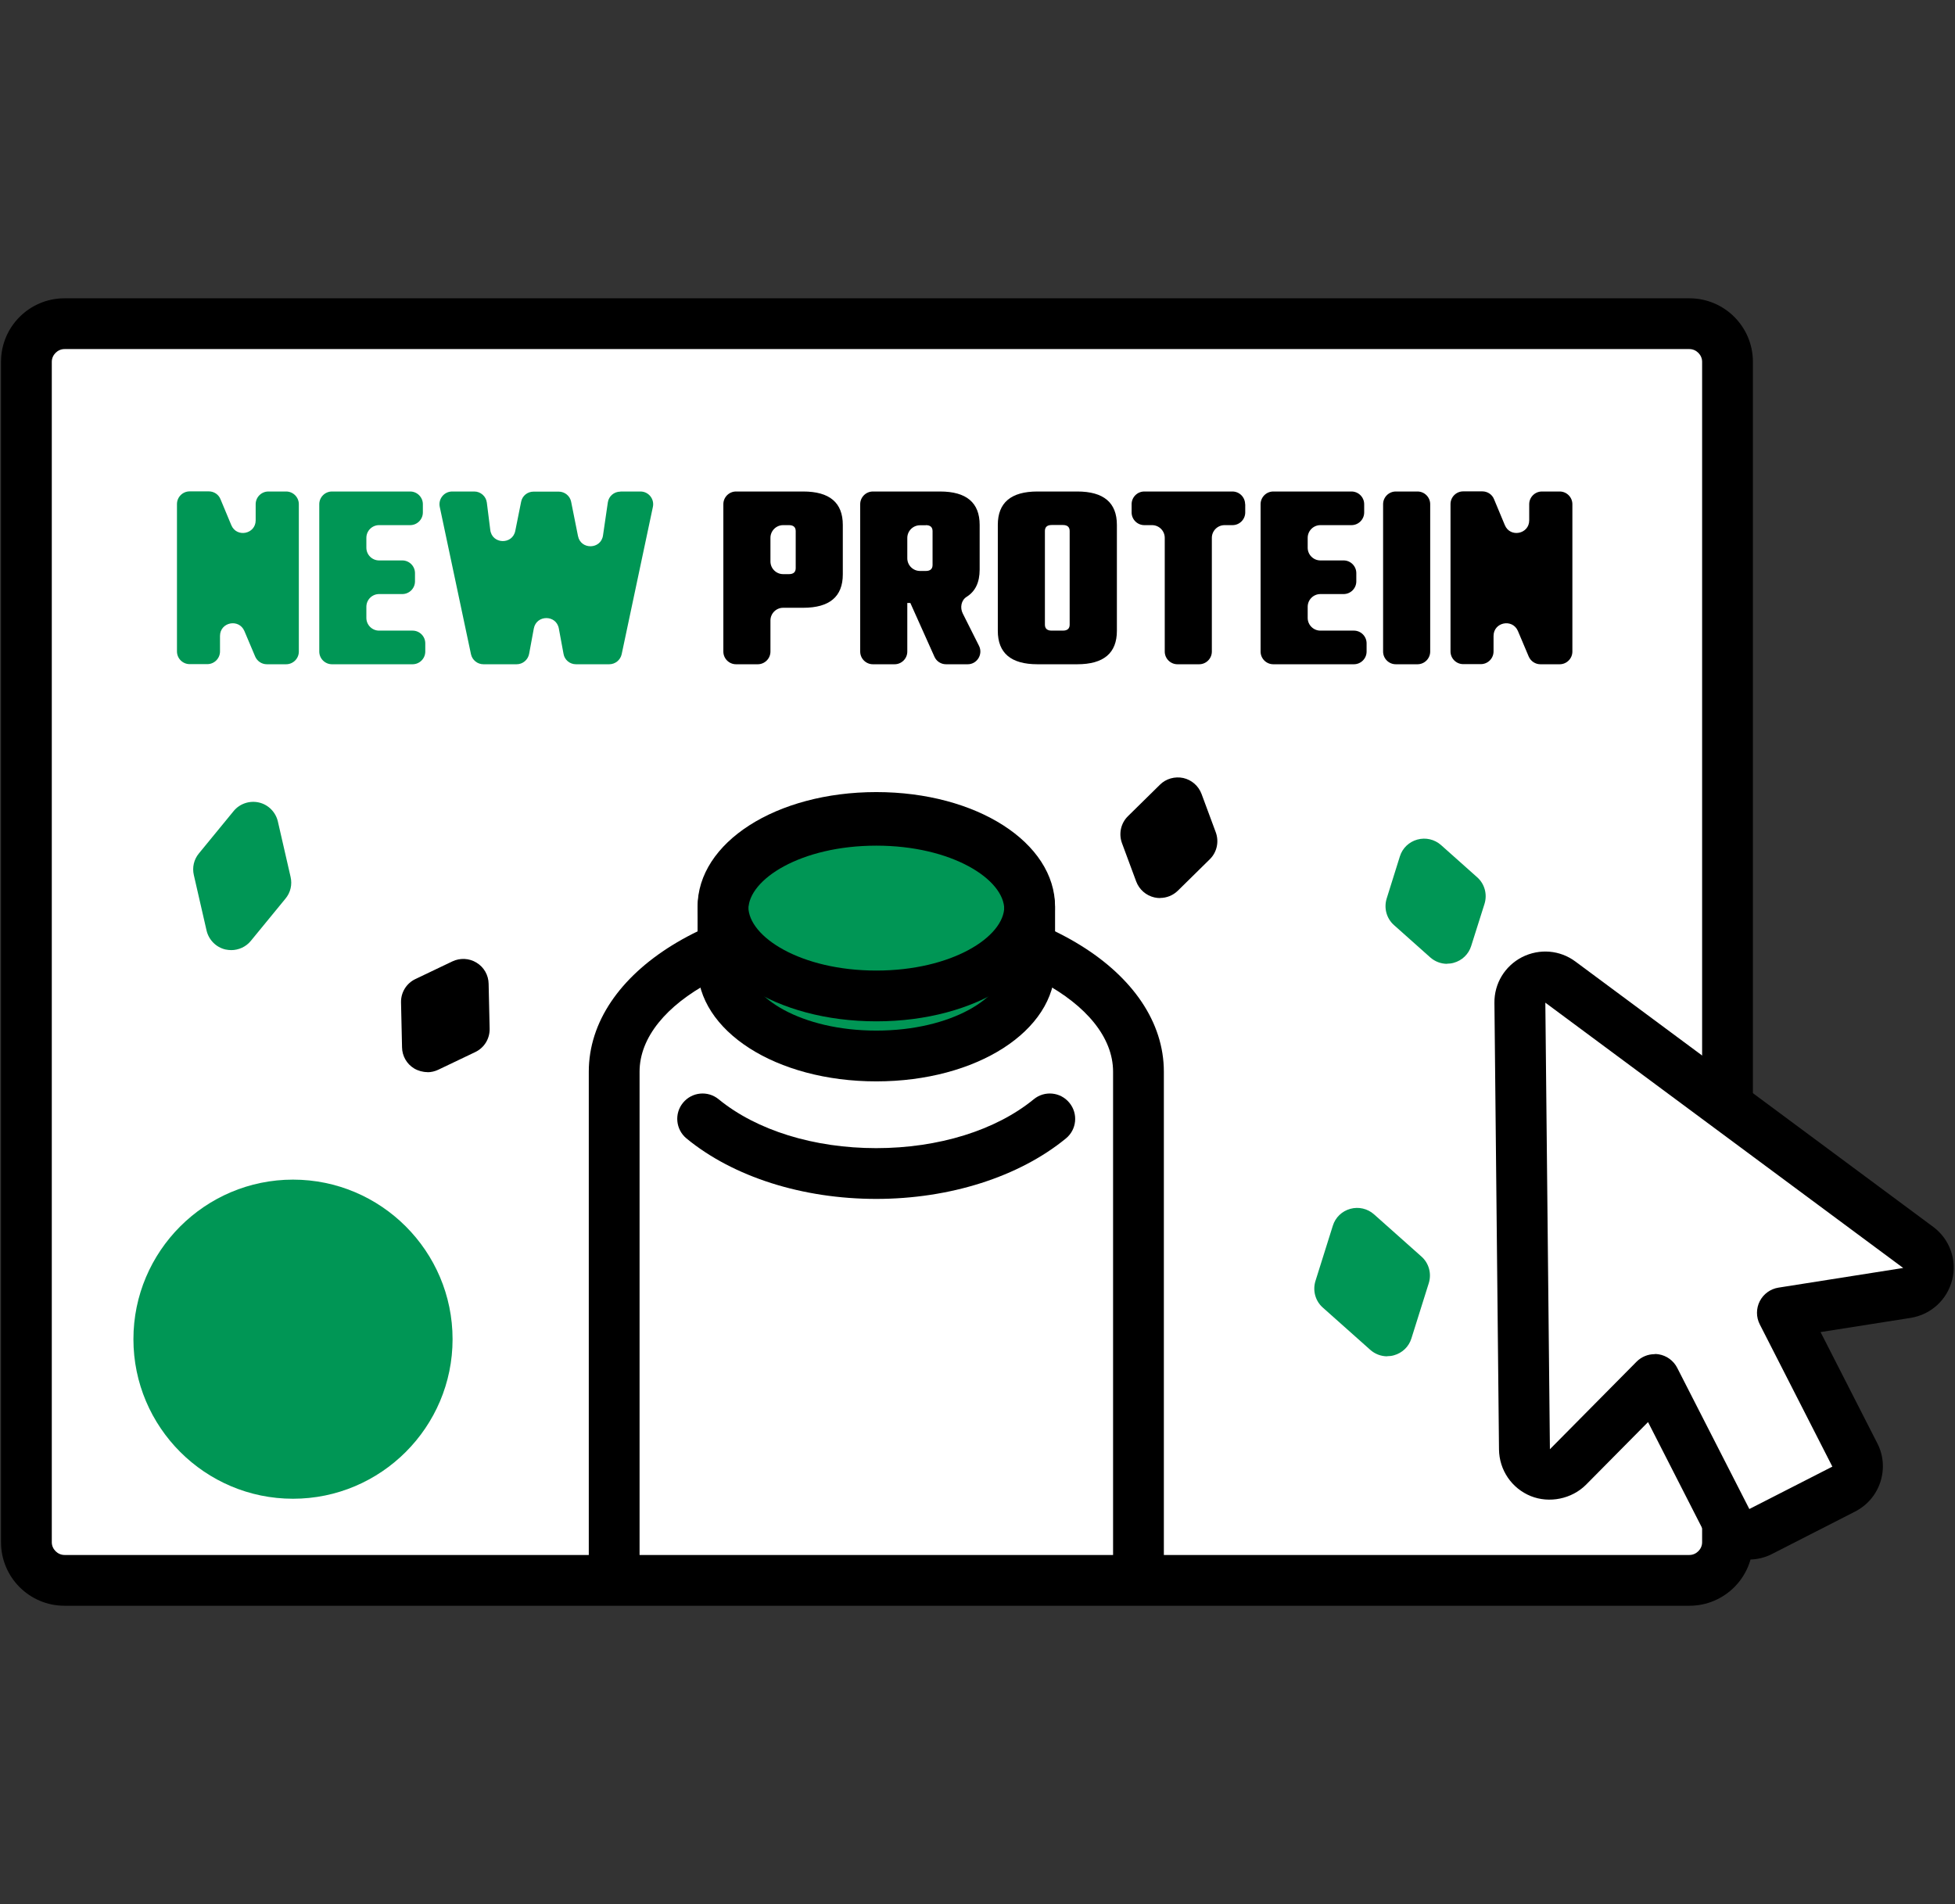
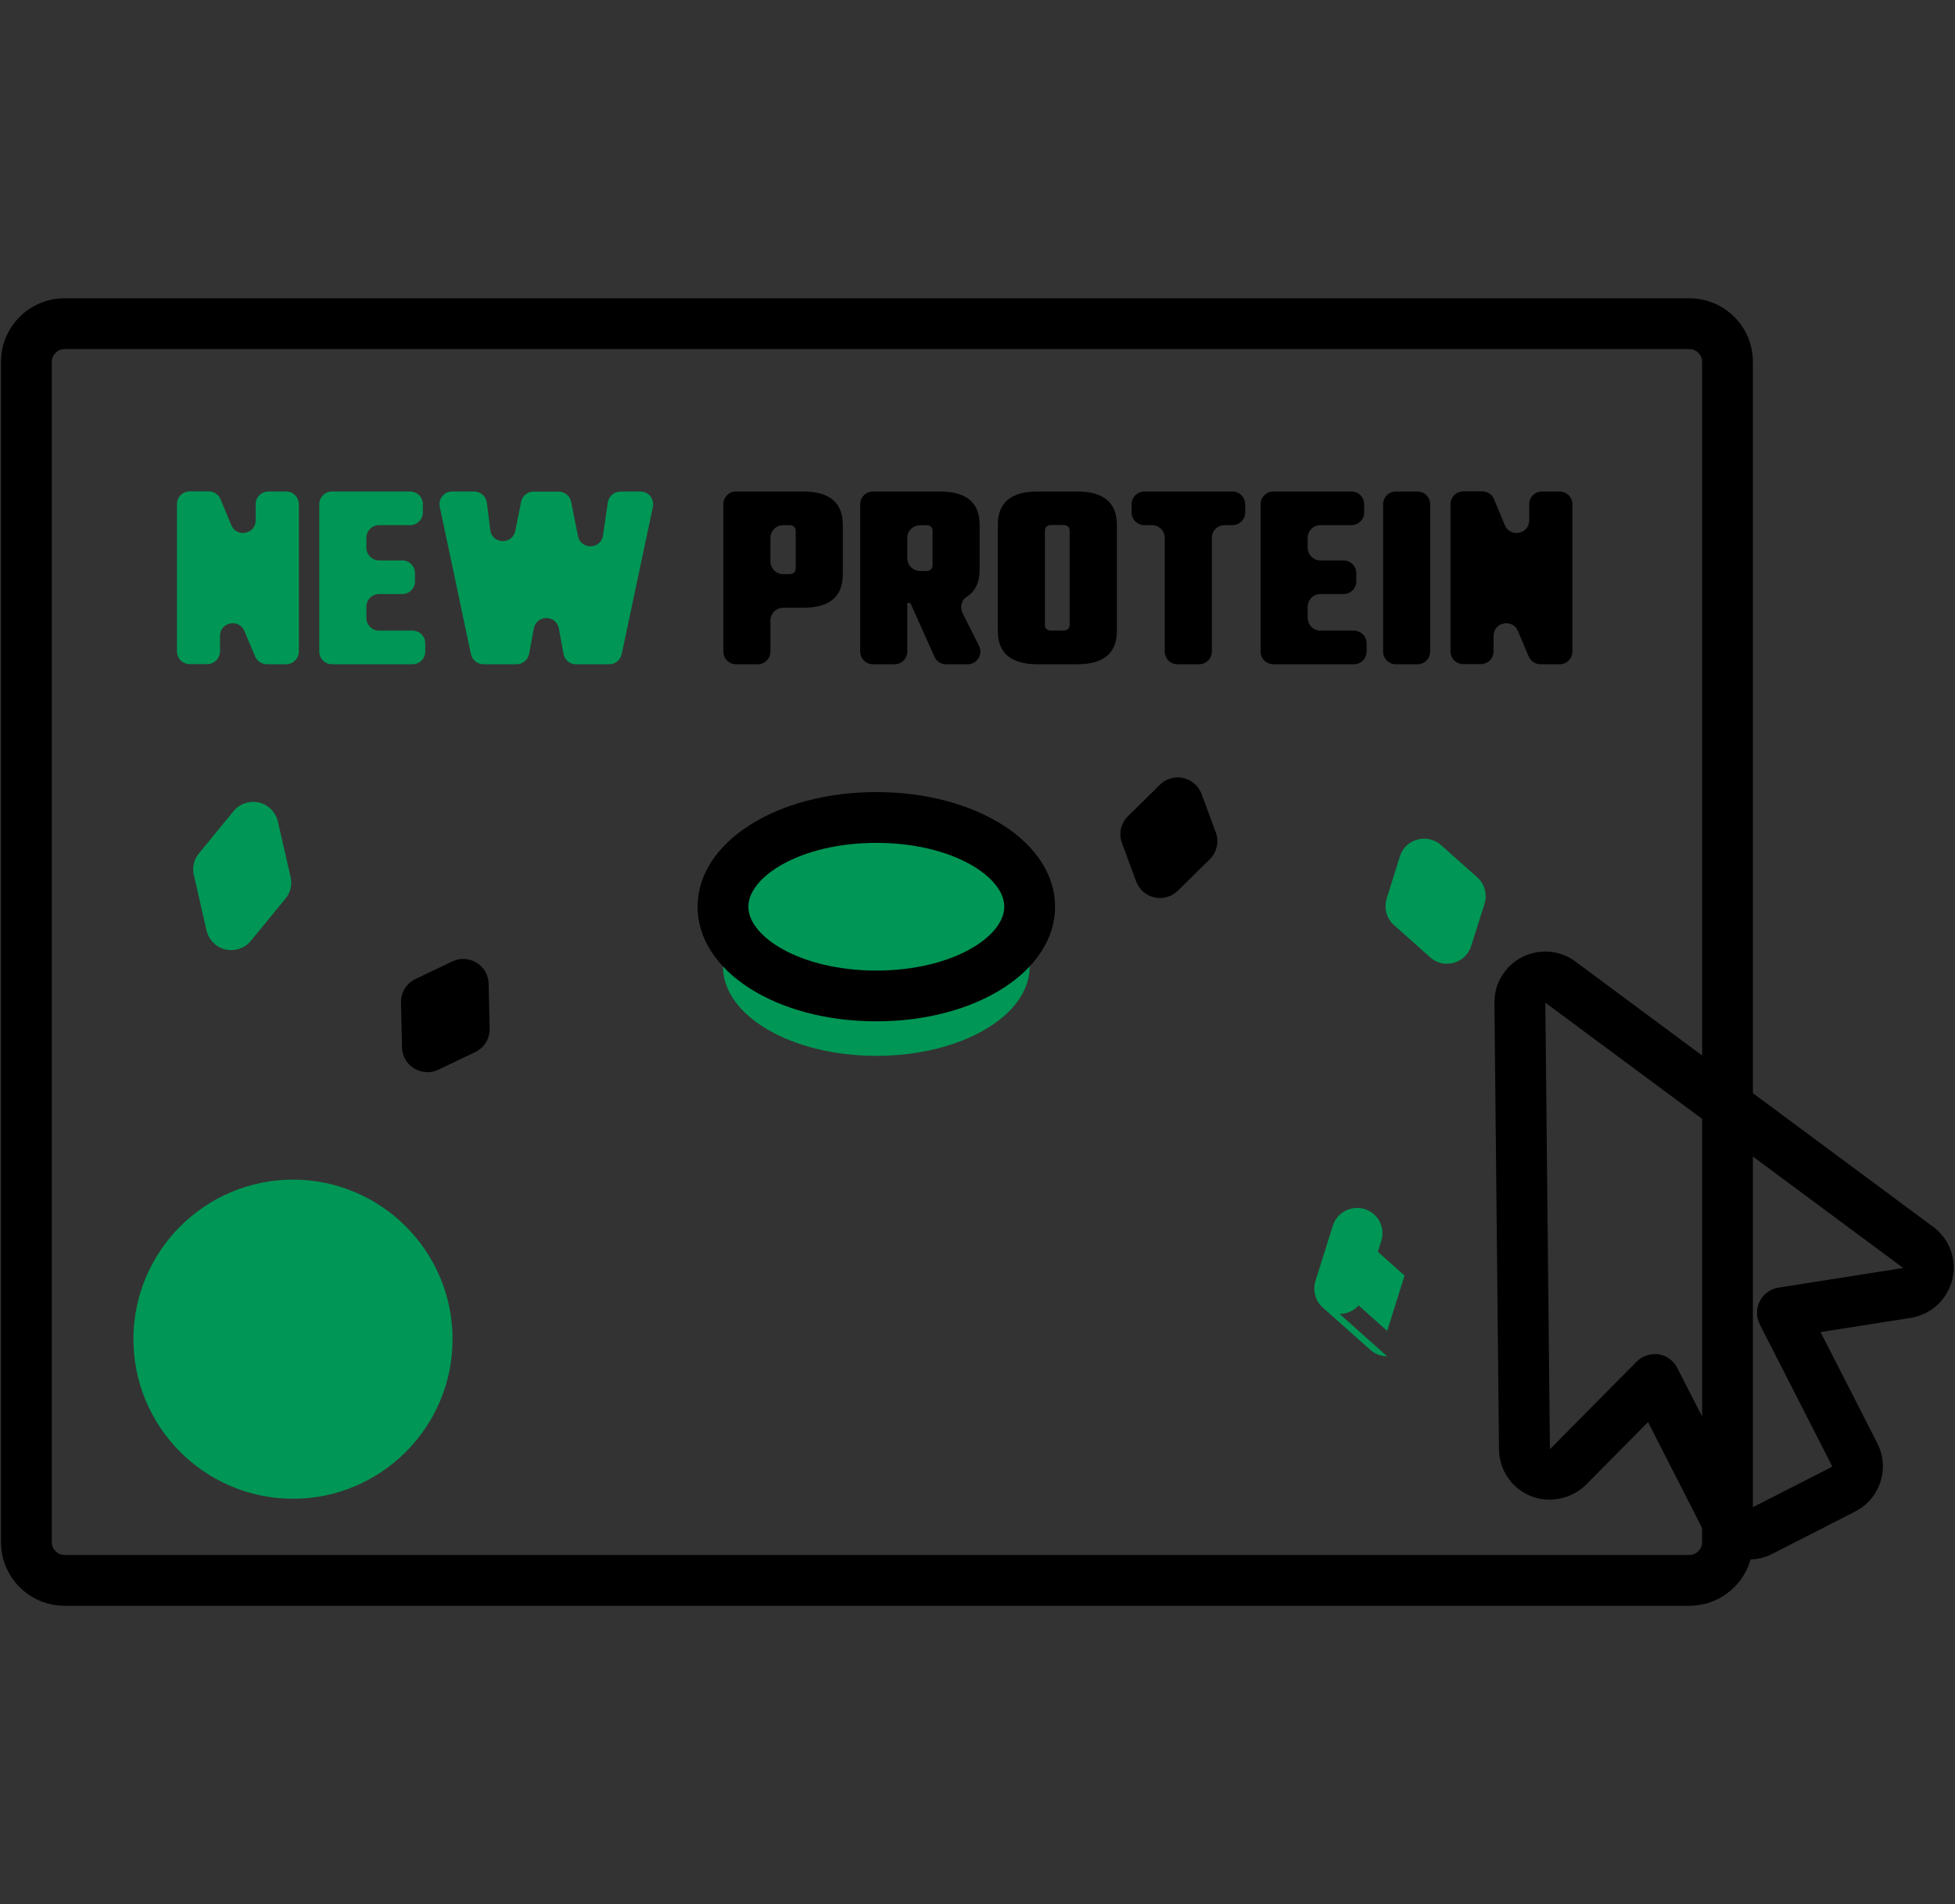
<svg xmlns="http://www.w3.org/2000/svg" id="_レイヤー_2" width="154" height="150" viewBox="0 0 154 150">
  <rect x="0" y="0" width="154" height="150" fill="#333333" stroke="none" />
  <g id="_レイヤー_4">
    <g>
      <rect width="154" height="150" fill="none" />
      <g>
        <g>
          <g>
-             <rect x="2.08" y="25.5" width="134" height="99" rx="3" ry="3" fill="#fff" />
            <path d="M133.08,126.5H5.08c-2.76,0-5-2.24-5-5V28.5c0-2.76,2.24-5,5-5H133.08c2.76,0,5,2.24,5,5V121.5c0,2.76-2.24,5-5,5ZM5.08,27.5c-.54,0-1,.46-1,1V121.5c0,.54,.46,1,1,1H133.08c.54,0,1-.46,1-1V28.5c0-.54-.46-1-1-1H5.08Z" />
          </g>
          <g>
-             <path d="M89.68,125.5c-1.1,0-2-.9-2-2v-39.07c0-5.43-8.54-10.02-18.65-10.02s-18.65,4.59-18.65,10.02v39.07c0,1.1-.9,2-2,2s-2-.9-2-2v-39.07c0-7.86,9.95-14.02,22.65-14.02s22.65,6.16,22.65,14.02v39.07c0,1.1-.9,2-2,2Z" />
-             <path d="M69.03,94.45c-5.81,0-11.26-1.73-14.95-4.76-.85-.7-.98-1.96-.28-2.81,.7-.86,1.96-.98,2.81-.28,2.99,2.45,7.51,3.85,12.41,3.85s9.42-1.4,12.41-3.85c.85-.7,2.11-.58,2.81,.28,.7,.85,.58,2.11-.28,2.81-3.69,3.02-9.14,4.76-14.95,4.76Z" />
            <g>
              <path d="M69.03,64.61c-6.67,0-12.08,3.15-12.08,7.03v4.51c0,3.88,5.41,7.03,12.08,7.03s12.08-3.15,12.08-7.03v-4.51c0-3.88-5.41-7.03-12.08-7.03Z" fill="#009655" />
-               <path d="M69.03,85.19c-7.9,0-14.08-3.97-14.08-9.03v-4.51c0-5.06,6.19-9.03,14.08-9.03s14.08,3.97,14.08,9.03v4.51c0,5.06-6.19,9.03-14.08,9.03Zm0-18.57c-5.94,0-10.08,2.65-10.08,5.03v4.51c0,2.38,4.14,5.03,10.08,5.03s10.08-2.65,10.08-5.03v-4.51c0-2.38-4.14-5.03-10.08-5.03Z" />
            </g>
            <path d="M69.03,80.46c-7.9,0-14.08-3.97-14.08-9.03s6.19-9.03,14.08-9.03,14.08,3.97,14.08,9.03-6.19,9.03-14.08,9.03Zm0-14.06c-5.94,0-10.08,2.65-10.08,5.03s4.14,5.03,10.08,5.03,10.08-2.65,10.08-5.03-4.14-5.03-10.08-5.03Z" />
          </g>
          <g>
            <polygon points="20.95 69.51 18.22 72.85 17.22 68.49 19.95 65.15 20.95 69.51" fill="#009655" />
            <path d="M18.22,74.85c-.15,0-.3-.02-.46-.05-.74-.17-1.32-.76-1.49-1.5l-1-4.36c-.14-.6,0-1.23,.4-1.71l2.73-3.33c.48-.59,1.26-.85,2-.68,.74,.17,1.32,.76,1.49,1.5l1,4.36c.14,.6,0,1.23-.4,1.71l-2.73,3.33c-.38,.47-.96,.73-1.55,.73Z" fill="#009655" />
          </g>
          <g>
            <polygon points="105.53 101.51 109.27 104.85 110.64 100.49 106.9 97.15 105.53 101.51" fill="#009655" />
-             <path d="M109.27,106.85c-.48,0-.96-.18-1.33-.51l-3.74-3.33c-.59-.52-.81-1.34-.58-2.09l1.37-4.36c.2-.65,.72-1.15,1.38-1.33,.65-.18,1.35-.02,1.86,.43l3.74,3.33c.59,.52,.81,1.34,.58,2.09l-1.37,4.36c-.2,.65-.72,1.15-1.38,1.33-.17,.05-.35,.07-.53,.07Zm-1.44-5.97l.47,.42,.05-.17-.47-.42-.05,.17Z" fill="#009655" />
+             <path d="M109.27,106.85c-.48,0-.96-.18-1.33-.51l-3.74-3.33c-.59-.52-.81-1.34-.58-2.09l1.37-4.36c.2-.65,.72-1.15,1.38-1.33,.65-.18,1.35-.02,1.86,.43c.59,.52,.81,1.34,.58,2.09l-1.37,4.36c-.2,.65-.72,1.15-1.38,1.33-.17,.05-.35,.07-.53,.07Zm-1.44-5.97l.47,.42,.05-.17-.47-.42-.05,.17Z" fill="#009655" />
          </g>
          <g>
            <polygon points="111.14 71.39 113.99 73.93 115.03 70.61 112.18 68.07 111.14 71.39" fill="#009655" />
            <path d="M113.99,75.93c-.48,0-.96-.18-1.33-.51l-2.85-2.54c-.59-.52-.81-1.34-.58-2.09l1.04-3.32c.2-.65,.72-1.15,1.38-1.33,.65-.18,1.35-.02,1.86,.43l2.85,2.54c.59,.52,.81,1.34,.58,2.09l-1.05,3.32c-.2,.65-.72,1.15-1.38,1.33-.18,.05-.35,.07-.53,.07Z" fill="#009655" />
          </g>
          <g>
            <polygon points="93.9 66.27 91.38 68.75 90.27 65.73 92.79 63.25 93.9 66.27" />
            <path d="M91.38,70.75c-.15,0-.29-.02-.44-.05-.66-.15-1.2-.62-1.44-1.26l-1.12-3.02c-.27-.74-.09-1.57,.47-2.12l2.52-2.48c.48-.48,1.18-.67,1.84-.53,.66,.15,1.2,.62,1.44,1.26l1.12,3.02c.27,.74,.09,1.57-.47,2.12l-2.52,2.48c-.38,.37-.88,.57-1.4,.57Z" />
          </g>
          <g>
            <polygon points="36.58 81.07 36.49 77.54 33.59 78.93 33.67 82.46 36.58 81.07" />
            <path d="M33.67,84.46c-.36,0-.73-.1-1.05-.29-.58-.35-.94-.98-.95-1.66l-.08-3.53c-.02-.79,.42-1.51,1.13-1.85l2.91-1.39c.61-.29,1.33-.26,1.91,.1,.58,.35,.94,.98,.95,1.66l.08,3.53c.02,.79-.42,1.51-1.13,1.85l-2.91,1.39c-.27,.13-.57,.2-.86,.2Z" />
          </g>
          <g>
            <path d="M21.15,38.72h1.39c.55,0,1,.45,1,1v11.61c0,.55-.45,1-1,1h-1.52c-.4,0-.76-.24-.92-.61l-.85-2.01c-.43-1-1.92-.7-1.92,.39v1.22c0,.55-.45,1-1,1h-1.39c-.55,0-1-.45-1-1v-11.61c0-.55,.45-1,1-1h1.51c.4,0,.77,.24,.92,.62l.85,2.04c.42,1.01,1.92,.71,1.92-.38v-1.27c0-.55,.45-1,1-1Z" fill="#009655" />
            <path d="M29.86,49.68h2.64c.55,0,1,.45,1,1v.65c0,.55-.45,1-1,1h-6.35c-.55,0-1-.45-1-1v-11.61c0-.55,.45-1,1-1h6.16c.55,0,1,.45,1,1v.65c0,.55-.45,1-1,1h-2.45c-.55,0-1,.45-1,1v.78c0,.55,.45,1,1,1h1.83c.55,0,1,.45,1,1v.65c0,.55-.45,1-1,1h-1.83c-.55,0-1,.45-1,1v.88c0,.55,.45,1,1,1Z" fill="#009655" />
            <path d="M48.88,38.72h1.57c.64,0,1.11,.59,.98,1.21l-2.46,11.61c-.1,.46-.51,.79-.98,.79h-2.62c-.48,0-.9-.34-.98-.82l-.37-2c-.2-1.09-1.76-1.09-1.97,0l-.37,2c-.09,.47-.5,.82-.98,.82h-2.62c-.47,0-.88-.33-.98-.79l-2.46-11.61c-.13-.62,.34-1.21,.98-1.21h1.74c.5,0,.93,.38,.99,.88l.27,2.15c.14,1.13,1.75,1.18,1.97,.07l.46-2.29c.09-.47,.5-.8,.98-.8h1.98c.48,0,.89,.34,.98,.8l.54,2.7c.22,1.1,1.81,1.06,1.97-.05l.38-2.6c.07-.49,.49-.85,.99-.85Z" fill="#009655" />
            <path d="M56.98,39.72c0-.55,.45-1,1-1h5.29c2.08,0,3.12,.88,3.12,2.63v3.9c0,1.75-1.04,2.63-3.12,2.63h-1.58c-.55,0-1,.45-1,1v2.45c0,.55-.45,1-1,1h-1.71c-.55,0-1-.45-1-1v-11.61Zm5.7,5.04v-2.92c0-.31-.18-.47-.53-.47h-.46c-.55,0-1,.45-1,1v1.86c0,.55,.45,1,1,1h.46c.35,0,.53-.16,.53-.47Z" />
            <path d="M71.47,47.5v3.83c0,.55-.45,1-1,1h-1.71c-.55,0-1-.45-1-1v-11.61c0-.55,.45-1,1-1h5.29c2.08,0,3.12,.88,3.12,2.63v3.52c0,1.01-.34,1.72-1.03,2.15-.43,.27-.53,.86-.3,1.31l1.28,2.55c.33,.66-.15,1.45-.89,1.45h-1.71c-.39,0-.75-.23-.91-.59l-1.9-4.24h-.23Zm1.46-6.12h-.46c-.55,0-1,.45-1,1v1.6c0,.55,.45,1,1,1h.46c.35,0,.53-.16,.53-.47v-2.67c0-.31-.18-.47-.53-.47Z" />
            <path d="M81.72,38.72h3.14c2.08,0,3.12,.88,3.12,2.63v8.35c0,1.75-1.04,2.63-3.12,2.63h-3.14c-2.08,0-3.12-.88-3.12-2.63v-8.35c0-1.75,1.04-2.63,3.12-2.63Zm2.54,10.49v-7.38c0-.31-.18-.47-.53-.47h-.89c-.35,0-.53,.16-.53,.47v7.38c0,.31,.18,.47,.53,.47h.89c.35,0,.53-.16,.53-.47Z" />
            <path d="M98.09,39.72v.65c0,.55-.45,1-1,1h-.63c-.55,0-1,.45-1,1v8.96c0,.55-.45,1-1,1h-1.71c-.55,0-1-.45-1-1v-8.96c0-.55-.45-1-1-1h-.61c-.55,0-1-.45-1-1v-.65c0-.55,.45-1,1-1h6.94c.55,0,1,.45,1,1Z" />
            <path d="M104.01,49.68h2.64c.55,0,1,.45,1,1v.65c0,.55-.45,1-1,1h-6.35c-.55,0-1-.45-1-1v-11.61c0-.55,.45-1,1-1h6.16c.55,0,1,.45,1,1v.65c0,.55-.45,1-1,1h-2.45c-.55,0-1,.45-1,1v.78c0,.55,.45,1,1,1h1.83c.55,0,1,.45,1,1v.65c0,.55-.45,1-1,1h-1.83c-.55,0-1,.45-1,1v.88c0,.55,.45,1,1,1Z" />
            <path d="M109.95,38.72h1.71c.55,0,1,.45,1,1v11.61c0,.55-.45,1-1,1h-1.71c-.55,0-1-.45-1-1v-11.61c0-.55,.45-1,1-1Z" />
            <path d="M121.47,38.72h1.39c.55,0,1,.45,1,1v11.61c0,.55-.45,1-1,1h-1.52c-.4,0-.76-.24-.92-.61l-.85-2.01c-.43-1-1.92-.7-1.92,.39v1.22c0,.55-.45,1-1,1h-1.39c-.55,0-1-.45-1-1v-11.61c0-.55,.45-1,1-1h1.51c.4,0,.77,.24,.92,.62l.85,2.04c.42,1.01,1.92,.71,1.92-.38v-1.27c0-.55,.45-1,1-1Z" />
          </g>
          <g>
            <circle cx="23.08" cy="105.5" r="10.57" fill="#009655" />
            <path d="M23.08,118.07c-6.93,0-12.57-5.64-12.57-12.57s5.64-12.57,12.57-12.57,12.57,5.64,12.57,12.57-5.64,12.57-12.57,12.57Zm0-21.14c-4.73,0-8.57,3.85-8.57,8.57s3.85,8.57,8.57,8.57,8.57-3.85,8.57-8.57-3.85-8.57-8.57-8.57Z" fill="#009655" />
          </g>
        </g>
        <g>
-           <path d="M151.11,98.28l-28.19-20.9c-.61-.45-1.42-.52-2.1-.18-.68,.34-1.1,1.04-1.09,1.8l.36,35.18c0,.81,.5,1.53,1.25,1.83,.24,.1,.5,.15,.75,.15,.52,0,1.04-.21,1.42-.59l6.83-6.9,5.68,11.12c.24,.47,.66,.83,1.17,.99,.2,.07,.41,.1,.62,.1,.31,0,.62-.07,.91-.22l6.54-3.34c.98-.5,1.37-1.71,.87-2.69l-5.73-11.21,9.83-1.55c.79-.13,1.44-.72,1.63-1.5s-.1-1.6-.75-2.08Z" fill="#fff" />
          <path d="M137.8,122.88c-.42,0-.84-.07-1.23-.2-1.01-.33-1.84-1.03-2.33-1.99l-4.42-8.66-4.89,4.94c-1.12,1.12-2.89,1.48-4.35,.89-1.5-.61-2.48-2.05-2.5-3.67l-.36-35.18c-.02-1.53,.82-2.91,2.18-3.61,1.37-.69,2.98-.56,4.2,.35l28.18,20.9h0c1.3,.96,1.89,2.6,1.5,4.17s-1.67,2.74-3.26,3l-7.11,1.12,4.47,8.76c.49,.95,.57,2.04,.24,3.05-.33,1.02-1.04,1.84-1.99,2.33l-6.54,3.34c-.56,.29-1.19,.44-1.82,.44Zm-7.46-16.21c.1,0,.2,0,.31,.02,.63,.1,1.18,.5,1.47,1.07l5.68,11.12,6.54-3.34-5.72-11.21c-.29-.57-.29-1.25,0-1.82,.29-.57,.84-.97,1.47-1.07l9.83-1.55,1.19-1.61-1.19,1.61-28.19-20.9,.36,35.18,6.83-6.9c.38-.38,.89-.59,1.42-.59Z" />
        </g>
      </g>
    </g>
  </g>
</svg>